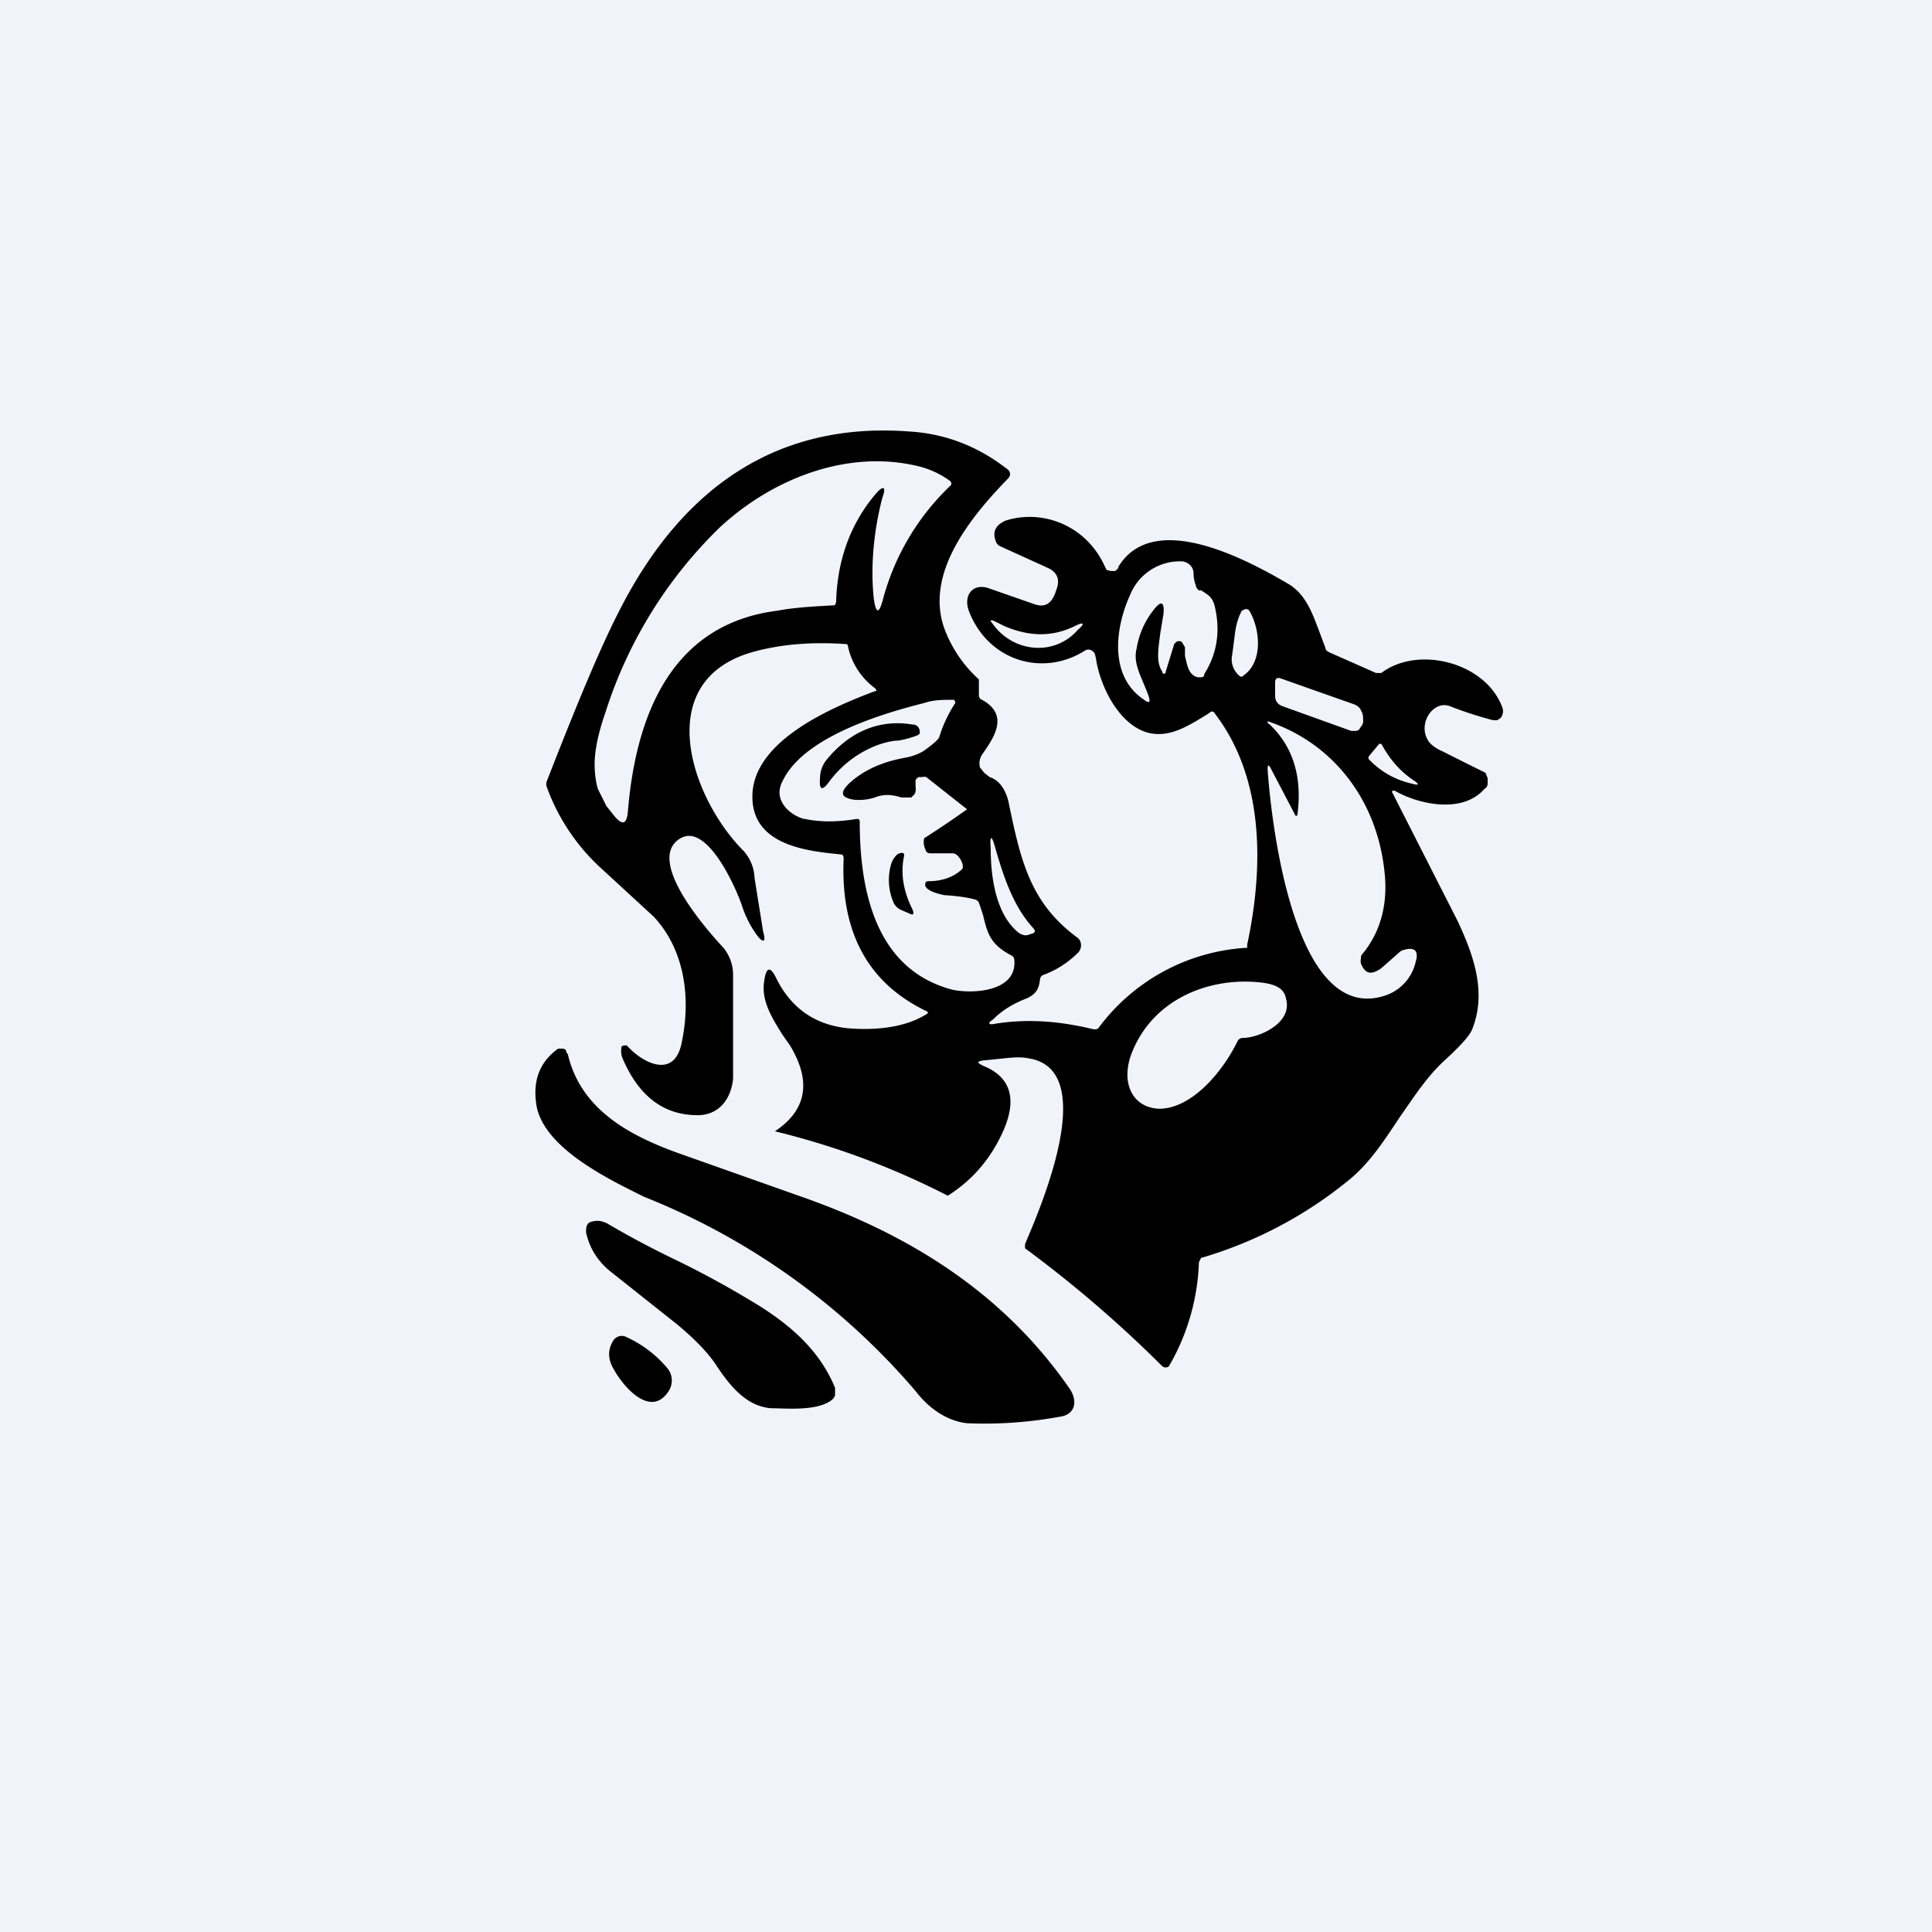
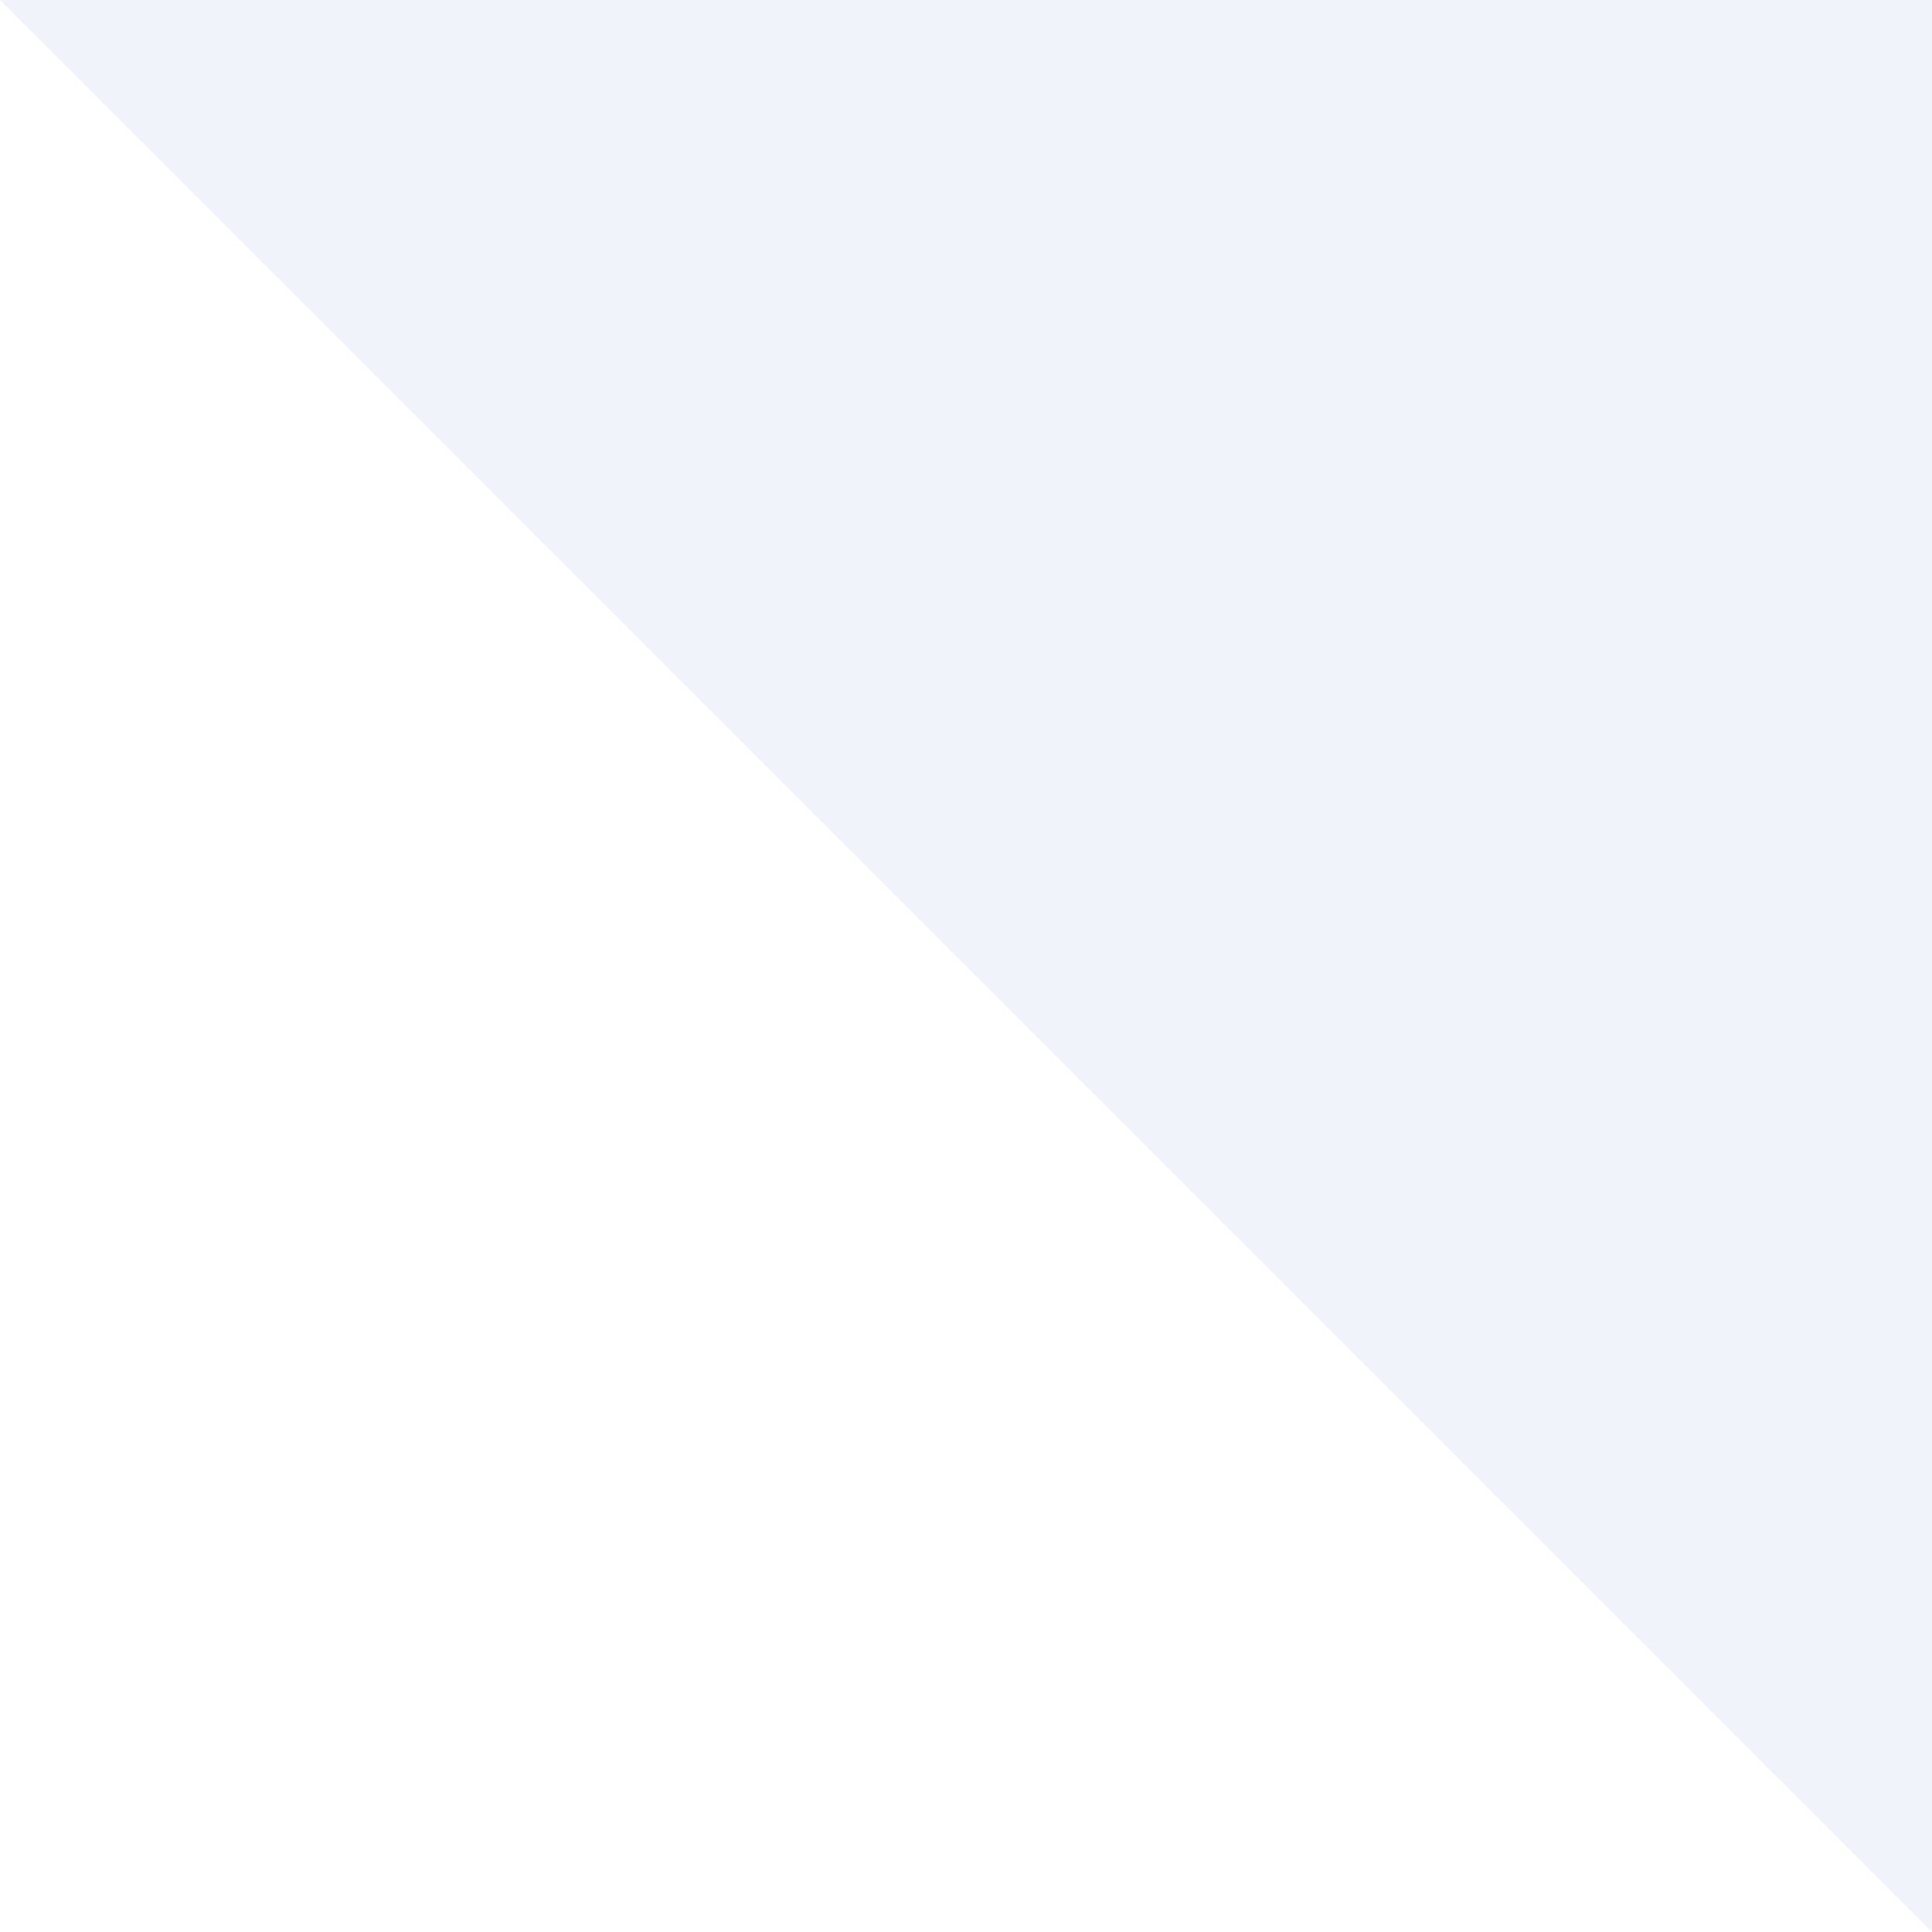
<svg xmlns="http://www.w3.org/2000/svg" width="18" height="18" viewBox="0 0 18 18">
-   <path fill="#F0F3FA" d="M0 0h18v18H0z" />
-   <path fill-rule="evenodd" d="M8.63 9.42c-.54-.26-.8-.73-.77-1.42 0-.03-.01-.04-.03-.04-.3-.03-.83-.08-.82-.55.01-.52.77-.83 1.14-.97.02 0 .02-.01 0-.03a.65.65 0 0 1-.25-.39C7.9 6 7.88 6 7.87 6c-.3-.02-.58 0-.84.07-.97.26-.6 1.36-.1 1.86a.4.4 0 0 1 .1.25l.08.5c.03.1 0 .11-.06.03a.99.99 0 0 1-.14-.28c-.07-.2-.33-.76-.57-.62-.34.2.26.87.4 1.02a.4.4 0 0 1 .09.25v.97c-.02.2-.14.34-.33.34-.32 0-.55-.18-.7-.53a.18.18 0 0 1-.01-.1v-.01l.02-.01h.03c.14.16.44.32.51-.02.09-.42.03-.87-.26-1.18l-.5-.46a1.9 1.9 0 0 1-.5-.76v-.03c.28-.72.5-1.25.68-1.6.6-1.18 1.5-1.76 2.7-1.67.34.02.64.14.9.34.05.03.05.07.02.1-.34.35-.78.88-.59 1.4a1.2 1.2 0 0 0 .32.47v.15c0 .02.02.04.03.04.25.14.12.34 0 .51a.15.15 0 0 0-.02.12l.04.05.05.04c.1.03.16.14.18.25.11.53.2.92.63 1.24a.1.1 0 0 1 .03.03.1.1 0 0 1-.02.12.9.9 0 0 1-.31.2.05.05 0 0 0-.04.04c-.01.1-.04.14-.12.18-.13.05-.23.11-.32.2-.05.03-.04.05.01.04.3-.05.6-.03.93.05.02 0 .04 0 .05-.02a1.85 1.85 0 0 1 1.38-.74V8.8c.16-.75.15-1.56-.3-2.15-.01-.02-.03-.03-.05-.01l-.03.02c-.18.11-.34.21-.53.17-.27-.06-.46-.42-.5-.7l-.01-.04a.07.07 0 0 0-.03-.03.06.06 0 0 0-.06 0c-.39.25-.9.1-1.08-.36-.06-.15.03-.27.18-.22l.43.15c.09.03.15 0 .19-.1l.01-.03c.04-.1.01-.17-.08-.21l-.44-.2a.08.08 0 0 1-.04-.04c-.04-.1 0-.16.09-.2.35-.11.75.05.92.42l.02.04.04.01h.04c.01-.01.03-.02.03-.04.33-.54 1.21-.06 1.6.17.15.1.21.27.27.43l.06.16c0 .02.02.03.04.04l.43.19h.05c.34-.26.98-.1 1.13.33a.1.1 0 0 1-.02.09l-.03.02h-.04a3.55 3.55 0 0 1-.4-.13c-.15-.06-.3.15-.21.31.02.04.07.08.14.11a41.58 41.58 0 0 0 .4.2l.02.05v.05c0 .02-.01.04-.03.05-.2.23-.6.15-.83.02-.03-.01-.04 0-.02.03l.6 1.18c.15.32.27.66.14 1-.02.06-.1.15-.24.28-.18.16-.3.35-.44.55-.14.21-.28.43-.48.59a3.9 3.9 0 0 1-1.37.72l-.02.04a2.06 2.06 0 0 1-.28.97.05.05 0 0 1-.06 0 11.36 11.36 0 0 0-1.28-1.1v-.04c.15-.35.7-1.63.03-1.73-.09-.02-.21 0-.32.01l-.1.01c-.06.01-.06.02 0 .05.25.1.32.3.19.6-.11.25-.28.46-.52.61a7.3 7.3 0 0 0-1.61-.6c.3-.2.34-.47.14-.8l-.07-.1c-.1-.16-.2-.32-.17-.5.02-.14.06-.14.12-.01.14.27.36.42.66.45.24.02.52 0 .73-.13.02-.01.02-.02 0-.03Zm-3.34.4c.12.52.58.76 1.02.92l1.13.4c.98.34 1.88.87 2.52 1.79.08.11.07.25-.09.27-.33.06-.62.07-.86.06-.18-.02-.35-.13-.48-.3A6.47 6.47 0 0 0 6 11.15c-.3-.15-.92-.44-1-.84-.04-.23.02-.41.2-.54h.05l.02.01.01.03Zm.23 1.56c-.05.01-.06.04-.06.1.03.14.1.26.22.36l.63.5c.12.1.26.23.35.36.15.23.3.4.52.42.13 0 .42.03.56-.07a.1.1 0 0 0 .04-.05v-.07c-.14-.34-.4-.57-.7-.76a8.9 8.9 0 0 0-.76-.42c-.21-.1-.44-.22-.66-.35-.06-.03-.1-.03-.14-.02ZM8.16 4.6c.07-.08.1-.07.06.04-.08.31-.11.63-.08.93.02.15.05.16.09 0a2.27 2.27 0 0 1 .63-1.05.04.04 0 0 0 0-.03l-.01-.01a.84.84 0 0 0-.27-.13c-.65-.17-1.36.09-1.87.56a4.15 4.15 0 0 0-1.07 1.73c-.07.2-.1.36-.1.48 0 .08.01.16.03.23l.08.16.08.1c.07.08.11.07.12-.05.08-.97.45-1.75 1.39-1.87.16-.03.34-.04.52-.05.02 0 .02 0 .03-.03.01-.4.14-.74.37-1.01Zm2.59 1.08c.07-.09.1-.07.09.04l-.03.18c-.02.16-.04.27.02.36v.01a.02.02 0 0 0 .03 0v-.01l.08-.26.02-.02a.05.05 0 0 1 .05 0l.03.05v.08c.02.08.03.18.12.2h.03c.02 0 .03-.01.03-.03.12-.19.15-.4.1-.62-.02-.1-.07-.12-.13-.16h-.02a.07.07 0 0 1-.03-.05.32.32 0 0 1-.02-.1.11.11 0 0 0-.07-.11.1.1 0 0 0-.04-.01.5.5 0 0 0-.48.31c-.15.33-.19.77.13.98.05.04.06.02.04-.04a4.37 4.37 0 0 0-.04-.1c-.05-.12-.1-.22-.07-.34a.78.78 0 0 1 .16-.36Zm.75.27c.01-.1.03-.19.07-.26l.02-.01a.04.04 0 0 1 .04 0l.01.01c.1.17.13.47-.05.6-.02.02-.03.02-.05 0a.2.2 0 0 1-.06-.19l.02-.15Zm-1.48-.12c-.22.11-.44.1-.67 0a2.65 2.65 0 0 0-.1-.05c-.02 0-.03 0-.01.02.19.28.58.32.8.07.07-.06.06-.08-.02-.04Zm1.91.49.68.24c.03.01.06.03.07.06.02.03.02.06.02.1v.01a.1.1 0 0 1-.02.04l-.02.03a.07.07 0 0 1-.03.01h-.04l-.64-.23c-.05-.02-.07-.05-.07-.1v-.12c0-.04.02-.05.05-.04Zm-.1.43c.22.21.3.49.26.82 0 .04-.02.04-.03.01l-.22-.42c-.02-.04-.03-.04-.03.01.04.56.26 2.36 1.08 2.11a.43.43 0 0 0 .3-.32c.03-.1-.01-.14-.11-.11a.08.08 0 0 0-.04.02l-.17.15c-.1.07-.15.05-.19-.04a.1.1 0 0 1 0-.05c0-.02 0-.03.02-.05.17-.21.23-.47.2-.75-.07-.69-.49-1.2-1.06-1.4-.04-.02-.04 0-.01.02Zm1.02.18h.02c.08.15.18.26.3.34.06.04.05.05-.02.03a.78.78 0 0 1-.4-.23v-.02l.1-.12ZM9.61 8.7c.04-.01.04-.03.01-.06-.18-.2-.27-.47-.35-.75-.03-.11-.05-.11-.04.01 0 .28.05.62.26.79.03.02.06.03.09.02l.03-.01ZM7.5 7.63c.14.03.3.03.48 0 .02 0 .03 0 .03.03 0 .7.18 1.38.86 1.56.17.04.61.03.58-.28a.05.05 0 0 0-.03-.04c-.19-.1-.22-.2-.26-.37a3.09 3.09 0 0 0-.04-.12.05.05 0 0 0-.04-.03c-.03-.01-.12-.03-.28-.04-.1-.02-.17-.05-.18-.09 0-.02 0-.04.03-.04.13 0 .23-.04.3-.1l.02-.02v-.03a.19.19 0 0 0-.05-.09.07.07 0 0 0-.05-.02h-.2c-.03 0-.04-.01-.05-.04a.16.16 0 0 1-.01-.1 9.53 9.53 0 0 0 .4-.27l-.38-.3a.07.07 0 0 0-.04 0h-.03a.06.06 0 0 0-.03.03v.06a.1.1 0 0 1-.01.07l-.03.03h-.09c-.07-.02-.15-.04-.25 0a.48.48 0 0 1-.2.02c-.11-.02-.13-.06-.04-.15.13-.12.3-.2.52-.24A.52.52 0 0 0 8.6 7c.1-.07.14-.11.15-.13a1.24 1.24 0 0 1 .15-.32v-.01l-.01-.02h-.01c-.1 0-.18 0-.27.03-.4.1-1.13.32-1.32.73-.09.17.06.31.2.35Zm.68-.69a1 1 0 0 0-.46.35c-.06.08-.09.07-.08-.04 0-.06.02-.12.06-.17.22-.27.5-.38.8-.33.04 0 .06.02.07.06 0 .02 0 .03-.02.04a.94.94 0 0 1-.18.05c-.06 0-.13.02-.19.04Zm.32 1.53c.02.05.01.06-.03.04l-.07-.03a.15.15 0 0 1-.07-.06.53.53 0 0 1-.03-.36.2.2 0 0 1 .06-.1l.02-.01c.04-.01.05 0 .04.04-.03.16 0 .32.08.48Zm2.3 1.86c.3 0 .59-.34.73-.63.01-.02.03-.03.05-.03.15 0 .47-.14.4-.37-.02-.12-.16-.14-.27-.15-.48-.04-1 .18-1.18.7-.08.26.03.47.27.48Zm-4.58 2.42a1.08 1.08 0 0 0-.4-.3c-.04-.01-.07 0-.1.03-.06.09-.06.18 0 .28.1.18.35.45.51.2a.18.18 0 0 0-.01-.21Z" />
+   <path fill="#F0F3FA" d="M0 0h18v18z" />
</svg>